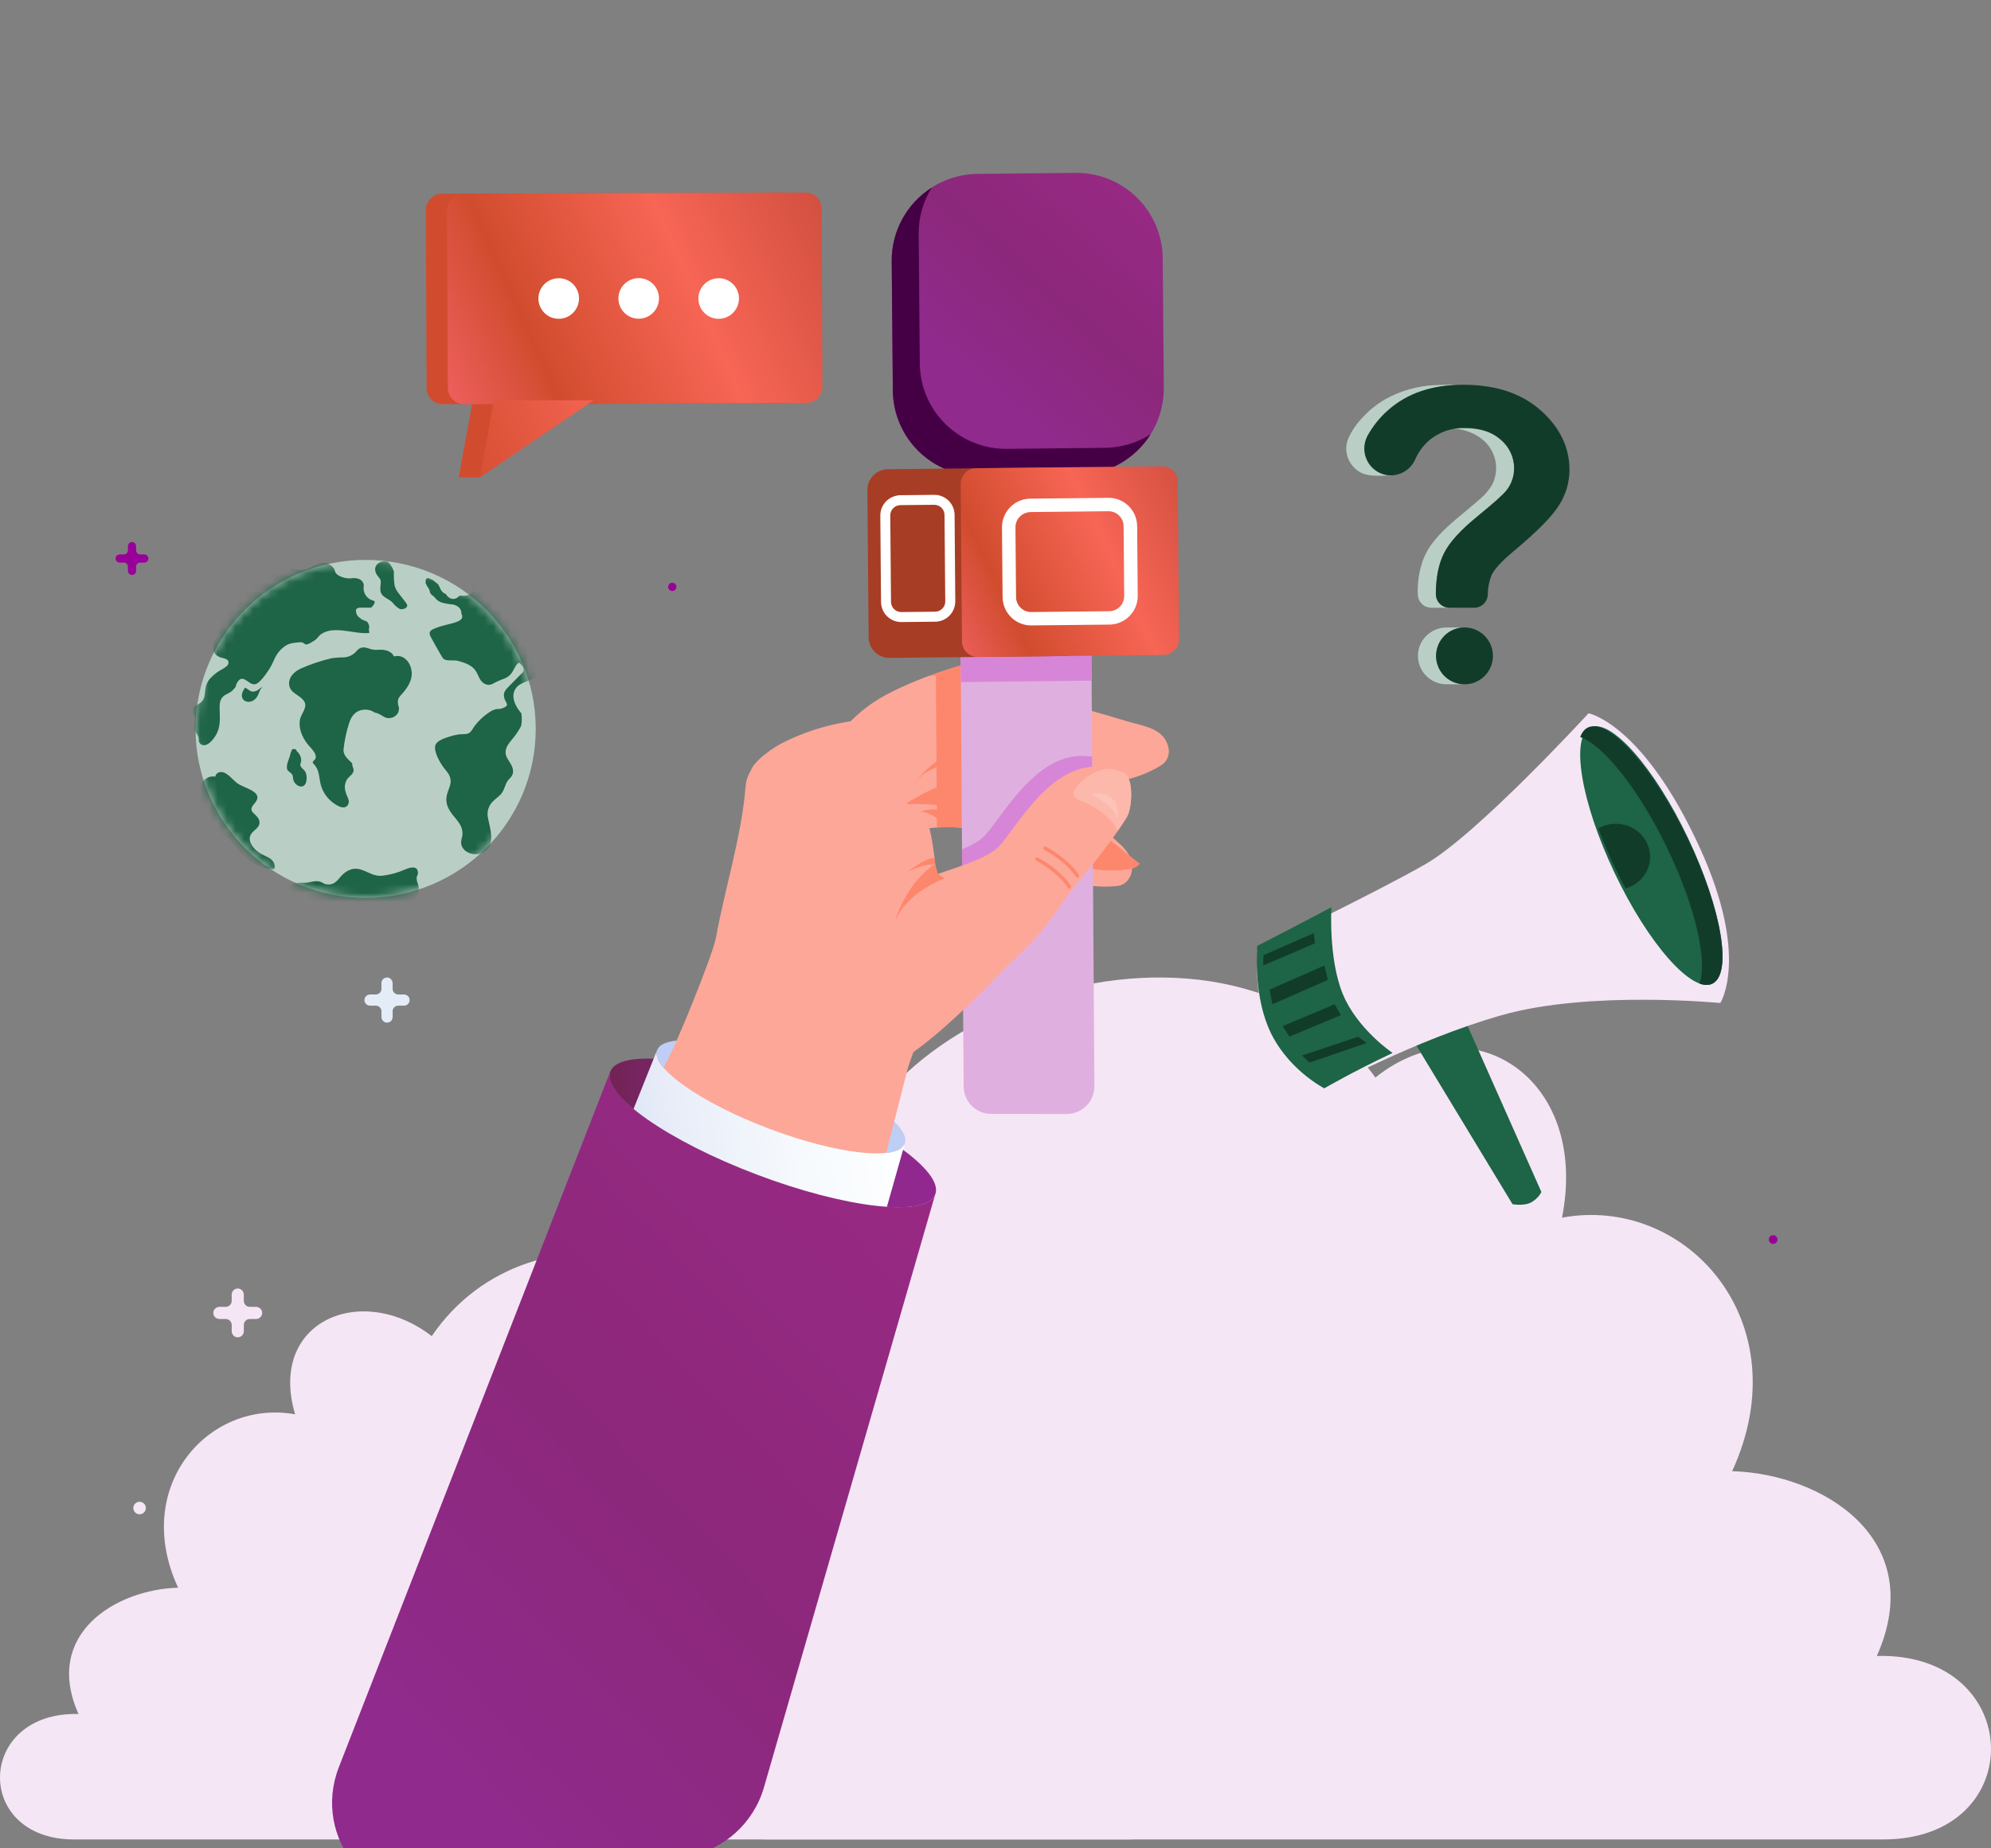
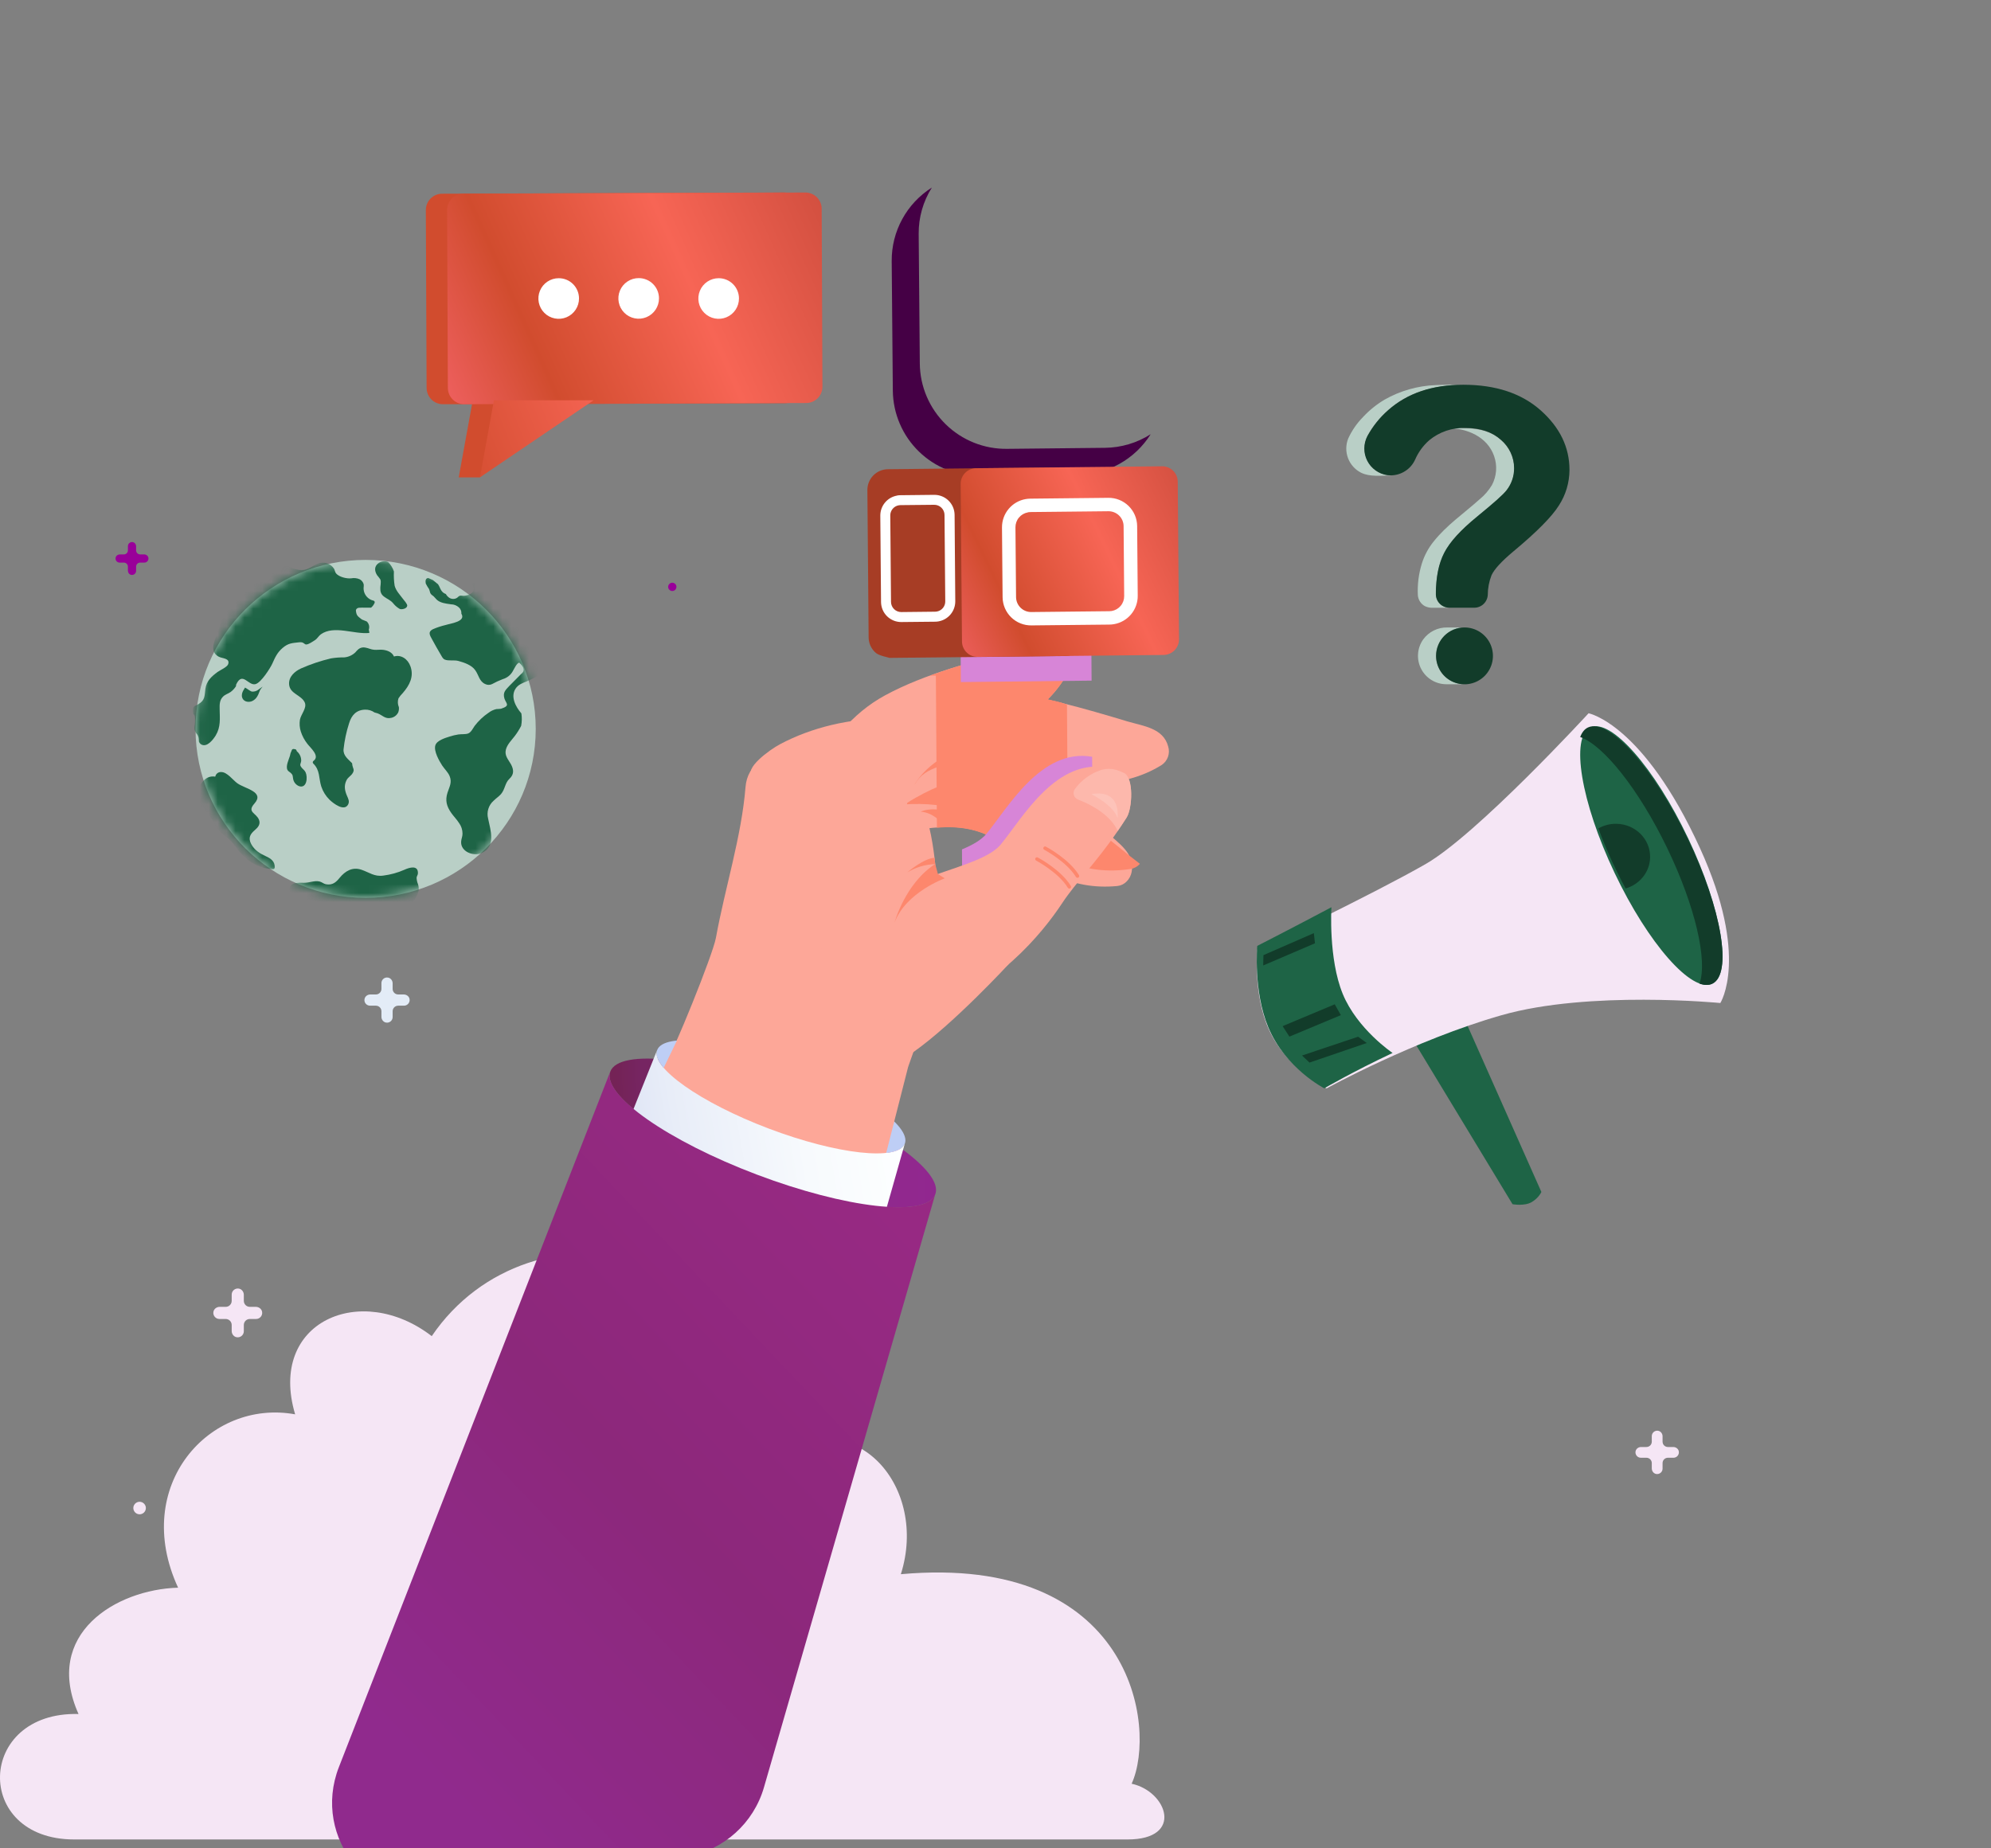
<svg xmlns="http://www.w3.org/2000/svg" width="224" height="208" viewBox="0 0 224 208" fill="none">
  <rect x="0" y="0" width="224" height="208" fill="#808080" stroke="none" />
  <g clip-path="url(#clip0_10419_39530)">
-     <path d="M86.405 207C77.12 207 77.262 199.686 81.692 197.821C64.839 194.09 67.552 174.163 81.261 167.998C71.693 159.826 89.703 144.915 93.703 141.474C90.091 114.264 137.74 97.741 154.741 121.257C165.312 112.794 178.879 121.115 175.735 137.027C189.733 134.445 202.587 148.782 194.877 165.558C205.017 165.843 217.016 173.156 211.158 186.35C227.869 185.918 228.442 207 211.872 207H86.405Z" fill="#F5E6F5" />
    <path d="M126.859 207C133.246 207 131.311 201.591 127.317 200.728C130.198 194.382 127.366 174.807 101.351 177.15C104.436 167.437 96.48 157.847 86.934 163.669C87.652 139.425 59.646 134.041 48.574 150.36C40.617 144.217 30.101 148.713 33.205 159.16C23.573 157.397 14.732 167.196 20.037 178.667C13.063 178.865 4.804 183.86 8.834 192.883C-2.664 192.587 -3.054 207 8.346 207H126.859Z" fill="#F5E6F5" />
    <g clip-path="url(#clip1_10419_39530)">
      <path d="M22 82.024C22 71.522 30.566 63.008 41.135 63.008C51.704 63.008 60.273 71.522 60.273 82.024C60.273 92.526 51.706 101.039 41.138 101.039C30.569 101.039 22 92.526 22 82.024Z" fill="#B9CFC6" />
      <mask id="mask0_10419_39530" style="mask-type:luminance" maskUnits="userSpaceOnUse" x="22" y="63" width="39" height="39">
        <path d="M22 82.016C22 71.514 30.566 63 41.135 63C51.704 63 60.273 71.514 60.273 82.016C60.273 92.518 51.706 101.032 41.138 101.032C30.569 101.032 22 92.518 22 82.016Z" fill="white" />
      </mask>
      <g mask="url(#mask0_10419_39530)">
        <path d="M27.57 77.374C27.847 77.523 28.182 77.806 28.345 77.825C28.481 77.838 28.618 77.823 28.748 77.781C28.878 77.74 28.998 77.673 29.102 77.584C29.265 77.479 29.412 77.374 29.55 77.266C29.479 77.341 29.414 77.423 29.356 77.509C29.168 77.75 29.124 78.105 28.949 78.36C28.809 78.608 28.591 78.802 28.329 78.913C27.875 79.082 27.337 78.933 27.221 78.418C27.192 78.21 27.226 77.999 27.318 77.811C27.382 77.659 27.498 77.52 27.57 77.374Z" fill="#1E6446" />
        <path d="M21.724 79.684C21.834 79.407 22.067 79.407 22.277 79.269C23.108 78.793 22.997 78.308 23.108 77.513C23.233 76.641 23.781 76.128 24.477 75.621C24.776 75.408 25.562 75.067 25.67 74.746C25.903 74.045 24.994 74.117 24.596 73.893C23.837 73.467 23.906 72.785 24.155 72.065C24.651 70.633 25.23 69.199 25.85 67.819C26.03 67.423 26.199 66.897 26.559 66.623C27.174 66.155 27.792 66.642 28.309 65.728C28.827 64.814 28.13 63.277 29.085 62.485C29.899 61.807 31.184 63.006 31.874 63.394C31.912 63.415 31.94 63.45 31.954 63.491C32.577 63.831 33.25 64.15 33.962 64.15C34.674 64.15 35.156 63.648 35.793 63.419C36.107 63.298 36.452 63.287 36.773 63.388C37.094 63.488 37.371 63.694 37.56 63.972C37.662 64.122 37.698 64.396 37.806 64.526C38.158 64.939 39.019 65.141 39.518 65.08C39.837 65.018 40.168 65.056 40.465 65.188C40.658 65.289 40.807 65.456 40.886 65.659C40.972 65.87 40.886 66.097 40.908 66.307C40.93 66.612 41.05 66.901 41.25 67.132C41.449 67.363 41.718 67.524 42.016 67.59C42.041 67.596 42.064 67.607 42.084 67.622C42.105 67.637 42.121 67.656 42.134 67.678C42.147 67.7 42.155 67.725 42.158 67.75C42.161 67.775 42.159 67.801 42.152 67.825C42.066 68.039 41.929 68.229 41.753 68.379C41.299 68.401 40.847 68.359 40.39 68.393C40.219 68.393 40.022 68.542 40.044 68.736C40.108 69.318 40.277 69.354 40.706 69.711L41.26 69.935C41.384 70.051 41.472 70.2 41.513 70.364C41.553 70.528 41.545 70.701 41.49 70.86C41.526 70.98 41.547 71.104 41.551 71.229C39.856 71.406 37.579 70.326 36.098 71.381C35.854 71.556 35.702 71.863 35.455 72.026C33.932 73.043 34.585 72.173 33.633 72.281C32.843 72.37 32.431 72.375 31.802 72.91C31.173 73.444 30.952 73.987 30.63 74.694C30.434 75.128 29.387 76.826 28.736 76.99C27.93 77.192 27.29 75.522 26.584 77.003C26.553 77.068 26.543 77.141 26.556 77.211C26.396 77.469 26.189 77.693 25.944 77.873C25.667 78.072 25.305 78.15 25.061 78.427C24.692 78.815 24.701 79.324 24.712 79.812C24.731 80.883 24.845 81.803 24.266 82.769C23.989 83.215 23.305 84.127 22.654 83.786C22.524 83.71 22.426 83.59 22.377 83.448L22.36 83.146C22.345 82.895 22.235 82.66 22.053 82.487C21.999 82.392 21.95 82.294 21.906 82.194C21.801 81.875 21.928 81.593 21.937 81.279C21.97 80.036 21.757 80.726 21.715 80.083C21.689 79.951 21.692 79.815 21.724 79.684ZM44.398 65.903C44.547 66.487 44.985 66.919 45.337 67.396C45.445 67.54 45.849 67.975 45.816 68.177C45.763 68.512 45.193 68.609 44.985 68.531C44.739 68.394 44.518 68.216 44.331 68.005C44.239 67.883 44.133 67.772 44.016 67.673C43.711 67.415 43.218 67.241 42.969 66.908C42.841 66.728 42.78 66.508 42.794 66.288C42.761 65.95 42.913 65.551 42.794 65.208C42.679 65.041 42.555 64.88 42.423 64.726C42.124 64.252 42.088 63.732 42.589 63.369C42.742 63.26 42.92 63.192 43.106 63.169C43.292 63.146 43.481 63.17 43.656 63.239C43.954 63.537 44.181 63.9 44.318 64.299C44.289 64.835 44.316 65.373 44.398 65.903ZM48.685 70.816C49.15 70.614 49.632 70.454 50.125 70.337C50.712 70.149 52.457 69.952 51.906 69.057C51.919 68.927 51.901 68.795 51.852 68.672C51.804 68.55 51.728 68.441 51.629 68.354C51.384 68.132 51.066 68.008 50.735 68.005L50.63 67.988C50.164 67.927 49.596 67.85 49.22 67.554C49.059 67.429 48.943 67.252 48.791 67.11C48.638 66.969 48.483 66.928 48.397 66.703C48.364 66.562 48.322 66.423 48.27 66.288C48.131 66.091 48.008 65.884 47.901 65.668C47.84 65.352 47.885 65.05 48.195 65.05C48.375 65.136 48.547 65.205 48.71 65.282C48.904 65.427 49.09 65.598 49.217 65.698C49.233 65.709 49.251 65.719 49.27 65.726C49.319 65.793 49.361 65.866 49.397 65.942C49.594 66.363 49.702 66.684 50.161 66.847C50.251 67.012 50.378 67.153 50.532 67.26C50.657 67.344 50.802 67.392 50.953 67.398C51.103 67.405 51.252 67.369 51.383 67.296C51.532 67.221 51.579 67.08 51.768 67.036C51.887 67.008 52.081 67.063 52.211 67.049C52.64 67.013 53.247 66.808 53.319 66.318C53.336 66.184 53.312 66.048 53.249 65.928C53.102 65.487 52.889 65.071 52.615 64.695C52.598 64.673 52.586 64.647 52.581 64.619C52.576 64.591 52.577 64.562 52.585 64.535C52.593 64.508 52.608 64.484 52.628 64.463C52.647 64.443 52.672 64.427 52.698 64.418C52.673 64.248 52.705 64.073 52.789 63.922C52.874 63.772 53.007 63.654 53.166 63.587C53.828 63.28 54.579 63.848 55.086 64.205C56.673 65.313 57.714 66.786 58.62 68.462C59.116 69.36 59.671 70.224 60.281 71.049C60.785 71.744 61.303 72.478 61.5 73.325C61.645 73.947 61.596 74.598 61.361 75.192C61.295 75.356 61.211 75.513 61.112 75.66C60.542 76.054 59.933 76.389 59.295 76.66C58.811 76.856 58.307 77.031 58.008 77.491C57.409 78.396 58.008 79.532 58.658 80.282C58.731 80.748 58.722 81.222 58.633 81.684C58.429 82.083 58.19 82.464 57.919 82.822C57.562 83.29 57.052 83.78 56.911 84.373C56.75 85.052 57.188 85.464 57.484 86.004C57.814 86.611 57.847 87.145 57.324 87.63C56.8 88.115 56.839 88.802 56.368 89.358C56.124 89.635 55.797 89.846 55.537 90.106C55.256 90.352 55.048 90.671 54.939 91.029C54.83 91.386 54.823 91.767 54.919 92.128C55.18 93.444 55.845 95.274 54.172 96.005C53.249 96.399 51.776 95.828 51.884 94.673C51.912 94.346 52.034 94.163 52.036 93.815C52.037 93.386 51.901 92.968 51.649 92.621C51.391 92.219 51.05 91.876 50.773 91.488C50.245 90.74 50.067 90.073 50.347 89.201C50.555 88.55 50.876 88.073 50.593 87.356C50.413 86.902 50.015 86.555 49.749 86.146C49.414 85.628 48.779 84.525 48.979 83.875C49.148 83.321 50.087 83.044 50.58 82.889C50.904 82.782 51.236 82.702 51.574 82.65C51.887 82.603 52.383 82.65 52.668 82.542C53.014 82.407 53.2 81.966 53.399 81.689C53.836 81.116 54.364 80.617 54.961 80.213C55.224 80.009 55.528 79.867 55.853 79.795C56.025 79.792 56.197 79.779 56.368 79.756C57.476 79.399 56.922 79.169 56.75 78.604C56.559 77.937 56.842 77.674 57.304 77.186C57.697 76.784 58.102 76.388 58.495 75.984L58.628 75.851C59.077 75.522 59.007 75.095 58.417 74.569C58.141 74.616 57.864 75.236 57.733 75.455C57.616 75.689 57.451 75.897 57.25 76.064C57.048 76.231 56.814 76.355 56.562 76.427C56.149 76.582 55.748 76.768 55.363 76.981C55.243 77.04 55.112 77.07 54.979 77.07C54.846 77.07 54.715 77.04 54.596 76.981C53.92 76.69 53.859 75.956 53.471 75.427C53.072 74.843 52.241 74.566 51.577 74.38C51.097 74.245 50.469 74.408 50.037 74.223C49.824 74.131 49.729 73.915 49.619 73.727C49.267 73.142 48.937 72.539 48.608 71.943C48.345 71.467 48.126 71.112 48.685 70.816Z" fill="#1E6446" />
        <path d="M32.525 77.003C32.467 76.153 33.162 75.546 33.865 75.222C34.953 74.743 36.082 74.364 37.239 74.09C37.725 74.01 38.217 73.973 38.709 73.979C39.18 73.944 39.624 73.749 39.967 73.425C40.08 73.29 40.203 73.163 40.335 73.046C40.444 72.961 40.571 72.902 40.707 72.873C40.842 72.843 40.982 72.845 41.116 72.877C41.482 72.938 41.715 73.096 42.124 73.126C42.446 73.148 42.77 73.087 43.091 73.126C43.623 73.19 44.113 73.403 44.326 73.879C45.113 73.633 45.885 74.156 46.179 74.987C46.594 76.147 46.063 77.128 45.318 77.987C45.134 78.169 44.971 78.371 44.83 78.588C44.724 78.913 44.741 79.265 44.877 79.579C44.9 79.779 44.874 79.981 44.803 80.169C44.726 80.323 44.616 80.459 44.481 80.565C44.345 80.671 44.187 80.745 44.019 80.781C43.329 80.95 43.022 80.471 42.471 80.271C42.361 80.233 42.249 80.201 42.135 80.177C41.83 79.961 41.463 79.85 41.089 79.859C40.092 79.881 39.549 80.482 39.275 81.39C38.965 82.347 38.757 83.334 38.651 84.334C38.602 85.052 39.189 85.442 39.612 85.888C39.625 86.064 39.662 86.238 39.723 86.403C39.761 86.484 39.783 86.572 39.79 86.661C39.784 86.792 39.74 86.918 39.662 87.024C39.477 87.331 39.164 87.45 38.986 87.799C38.676 88.414 38.787 88.973 39.045 89.569C39.183 89.887 39.346 90.189 39.166 90.53C38.729 91.361 37.505 90.411 37.081 90.004C36.654 89.586 36.333 89.072 36.145 88.505C35.849 87.572 36.023 86.675 35.242 85.921C35.221 85.9 35.206 85.875 35.197 85.847C35.187 85.819 35.184 85.789 35.188 85.76C35.192 85.73 35.202 85.702 35.218 85.678C35.234 85.653 35.256 85.632 35.281 85.617C36.029 85.063 34.904 84.143 34.577 83.7C34.252 83.286 34.002 82.817 33.841 82.315C33.708 81.889 33.674 81.438 33.744 80.997C33.852 80.393 34.541 79.681 34.298 79.078C33.921 78.192 32.6 78.103 32.525 77.003ZM32.337 86.636C32.417 86.796 32.556 86.841 32.68 86.954C32.993 87.231 32.91 87.309 32.985 87.677C33.02 87.855 33.1 88.021 33.217 88.16C33.333 88.299 33.483 88.406 33.652 88.472C34.536 88.749 34.63 87.458 34.386 86.921C34.259 86.644 34.051 86.556 33.885 86.317C33.683 86.04 33.841 85.944 33.885 85.65C33.895 85.44 33.856 85.23 33.771 85.038C33.686 84.846 33.557 84.676 33.395 84.542C33.395 84.542 33.37 84.476 33.356 84.442C33.342 84.403 33.317 84.368 33.283 84.343C33.25 84.318 33.209 84.303 33.168 84.301C33.147 84.3 33.127 84.3 33.107 84.301C33.077 84.287 33.044 84.281 33.011 84.282C32.978 84.283 32.946 84.292 32.917 84.308C32.889 84.324 32.864 84.347 32.845 84.374C32.827 84.401 32.815 84.432 32.81 84.465C32.714 84.656 32.648 84.862 32.614 85.074C32.495 85.473 32.126 86.198 32.337 86.636ZM21.965 90.222C23.147 90.934 23.643 91.868 24.305 93.011C24.815 93.881 25.748 94.227 26.329 95.044C27.437 96.615 28.695 97.689 30.711 97.814C30.763 97.814 30.812 97.793 30.849 97.757C30.886 97.721 30.907 97.672 30.908 97.62C30.933 96.944 30.498 96.626 29.919 96.36C29.24 96.052 28.623 95.676 28.257 94.975C27.892 94.274 28.16 93.848 28.681 93.405C29.035 93.103 29.329 92.746 29.141 92.258C28.833 91.472 27.756 91.411 28.614 90.439C29.814 89.101 27.593 88.777 26.703 88.145C26.241 87.824 25.543 86.855 24.87 86.882C24.718 86.874 24.567 86.922 24.448 87.017C24.329 87.112 24.248 87.247 24.222 87.397C22.857 87.181 22.269 88.669 22.031 89.802C22.03 89.815 22.03 89.829 22.031 89.843C21.986 89.844 21.942 89.861 21.908 89.891C21.874 89.921 21.851 89.961 21.843 90.006C21.835 90.05 21.843 90.096 21.865 90.136C21.887 90.175 21.923 90.206 21.965 90.222ZM32.611 100.193C32.763 101.063 34.55 101.176 35.198 101.345C36.805 101.8 38.434 102.17 40.08 102.453C40.881 102.575 46.974 103.284 46.45 101.622C46.439 101.587 46.418 101.556 46.389 101.533C46.744 101.161 46.99 100.7 47.101 100.198C47.125 99.97 47.102 99.739 47.035 99.52C46.936 99.282 46.88 99.029 46.869 98.772C46.883 98.606 47.01 98.465 47.018 98.293C47.065 97.315 46.06 97.62 45.509 97.872C44.748 98.208 43.941 98.431 43.116 98.534C42.122 98.675 41.543 98.174 40.676 97.878C39.648 97.526 38.834 98.019 38.2 98.797C37.801 99.287 37.402 99.647 36.657 99.506C36.422 99.462 36.206 99.257 35.959 99.199C35.378 99.063 34.816 99.345 34.226 99.34C33.636 99.334 32.447 99.249 32.611 100.193Z" fill="#1E6446" />
      </g>
      <path d="M90.044 23.486C90.041 23.001 89.845 22.537 89.501 22.195C89.156 21.854 88.69 21.663 88.205 21.664L49.744 21.8C49.503 21.8 49.264 21.847 49.042 21.939C48.819 22.032 48.617 22.166 48.447 22.337C48.277 22.507 48.142 22.709 48.05 22.932C47.958 23.154 47.91 23.392 47.91 23.633L47.996 43.666C48 44.152 48.196 44.617 48.543 44.959C48.889 45.301 49.357 45.491 49.843 45.488H53.106L51.608 53.727H54L54.818 51.55L63.813 45.457L88.296 45.371C88.537 45.372 88.775 45.325 88.998 45.233C89.221 45.141 89.423 45.006 89.593 44.835C89.763 44.665 89.899 44.463 89.991 44.24C90.083 44.017 90.13 43.779 90.129 43.538L90.044 23.486Z" fill="#D14C2E" />
      <path d="M90.697 45.352L52.236 45.488C51.75 45.49 51.282 45.3 50.936 44.958C50.59 44.617 50.393 44.152 50.389 43.666L50.303 23.633C50.303 23.147 50.496 22.681 50.84 22.337C51.184 21.993 51.65 21.8 52.136 21.8L90.597 21.664C90.838 21.662 91.077 21.708 91.3 21.799C91.524 21.889 91.727 22.023 91.899 22.192C92.07 22.362 92.207 22.563 92.3 22.785C92.394 23.007 92.443 23.245 92.444 23.486L92.53 43.519C92.531 43.76 92.484 43.998 92.391 44.221C92.299 44.443 92.164 44.646 91.994 44.816C91.824 44.986 91.621 45.121 91.399 45.213C91.176 45.305 90.938 45.353 90.697 45.352Z" fill="url(#paint0_linear_10419_39530)" />
      <path d="M55.57 45.047L54 53.718L66.782 45.047L55.57 45.047Z" fill="url(#paint1_linear_10419_39530)" />
      <path d="M65.142 33.579C65.145 34.032 65.013 34.475 64.763 34.852C64.514 35.23 64.158 35.525 63.74 35.7C63.323 35.875 62.863 35.922 62.419 35.835C61.975 35.748 61.566 35.532 61.245 35.212C60.925 34.893 60.706 34.486 60.617 34.042C60.528 33.598 60.573 33.138 60.746 32.72C60.919 32.301 61.212 31.944 61.588 31.693C61.965 31.441 62.407 31.307 62.86 31.308C63.159 31.307 63.455 31.365 63.732 31.478C64.009 31.592 64.26 31.759 64.472 31.97C64.684 32.181 64.852 32.432 64.967 32.708C65.082 32.984 65.142 33.28 65.142 33.579ZM74.14 33.579C74.141 34.031 74.007 34.474 73.756 34.85C73.505 35.226 73.148 35.52 72.73 35.693C72.312 35.866 71.852 35.911 71.408 35.822C70.965 35.734 70.557 35.516 70.238 35.196C69.918 34.875 69.701 34.467 69.614 34.023C69.526 33.58 69.573 33.12 69.747 32.702C69.921 32.285 70.215 31.928 70.592 31.678C70.969 31.428 71.411 31.295 71.864 31.297C72.163 31.297 72.46 31.355 72.737 31.47C73.013 31.585 73.265 31.753 73.476 31.965C73.688 32.177 73.855 32.429 73.969 32.706C74.083 32.983 74.141 33.279 74.14 33.579ZM83.139 33.579C83.141 34.032 83.01 34.475 82.76 34.852C82.511 35.23 82.155 35.525 81.738 35.7C81.32 35.875 80.861 35.922 80.416 35.836C79.972 35.749 79.564 35.532 79.243 35.213C78.922 34.894 78.703 34.487 78.614 34.044C78.525 33.6 78.569 33.14 78.742 32.722C78.914 32.303 79.207 31.946 79.583 31.694C79.959 31.442 80.401 31.308 80.854 31.308C81.153 31.307 81.449 31.365 81.726 31.478C82.003 31.592 82.255 31.759 82.467 31.97C82.679 32.181 82.848 32.431 82.963 32.708C83.078 32.984 83.138 33.28 83.139 33.579Z" fill="white" />
      <path d="M100.244 86.363C92.379 82.939 84.281 83.554 83.876 88.559C83.434 94.121 81.557 99.953 80.546 105.536C80.197 107.448 75.832 118.239 74.665 120.174C73.341 122.376 74.274 136.796 75.127 137.63C78.791 141.216 87.16 139.046 90.711 142.756C91.225 143.292 94.018 127.034 102.185 120.019C105.167 111.75 106.281 106.891 105.322 98.235C105.073 95.959 104.541 88.24 100.244 86.363Z" fill="#FDA798" />
      <path d="M85.357 89.607C86.243 89.414 83.753 87.513 84.671 87.312C83.676 86.531 86.524 84.392 87.796 83.729C94.896 79.974 104.598 79.761 112.074 83.864C116.569 86.325 120.707 90.188 124.45 93.614C125.839 94.888 127.734 96.049 127.313 98.146C127.235 98.539 127.044 98.901 126.763 99.188C126.484 99.481 126.11 99.665 125.707 99.706C120.282 100.216 116.988 97.726 112.689 94.842C108.051 91.751 103.835 93.535 98.298 94.028C94.788 94.35 91.56 92.005 88.089 92.736C87.143 92.939 86.191 93.138 85.257 93.345C82.938 93.844 83.065 90.101 85.357 89.607Z" fill="#FDA798" />
      <path d="M91.733 91.467C98.604 87.294 106.322 83.587 114.029 87.23C118.666 89.424 123.025 93.026 126.977 96.221C127.381 96.549 127.825 96.864 128.242 97.204C127.982 97.514 127.619 97.72 127.219 97.784C121.835 98.618 118.397 96.334 113.928 93.716C109.113 90.91 105.104 89.93 99.625 90.753C96.141 91.283 93.23 94.01 89.812 94.942C89.542 94.162 90.877 91.989 91.733 91.467Z" fill="#FD876D" />
      <path d="M130.69 86.092C129.574 86.782 128.362 87.302 127.093 87.638C123.811 88.498 120.621 87.936 116.833 87.395C111.56 86.663 107.62 87.186 103.145 89.703C102.917 89.83 102.684 89.961 102.454 90.106C98.606 92.413 95.009 95.221 91.469 97.981C90.481 98.757 89.456 98.243 89.002 97.375C88.765 96.94 88.696 96.433 88.807 95.95C88.916 95.539 89.159 95.176 89.497 94.92L89.524 94.898C89.599 94.843 89.677 94.773 89.755 94.708L91.683 93.198C91.51 93.161 91.345 93.095 91.195 93.003C90.996 92.884 90.822 92.726 90.684 92.539C90.546 92.352 90.447 92.139 90.393 91.913C90.316 91.62 90.306 91.314 90.364 91.017C90.422 90.721 90.545 90.44 90.726 90.198C90.953 89.893 91.181 89.589 91.409 89.287C96.171 83.154 103.299 77.394 111.43 77.808C114.15 77.99 116.848 78.427 119.487 79.114C122.01 79.738 124.508 80.478 126.861 81.188C128.669 81.713 130.884 81.946 131.427 84.005C131.545 84.386 131.537 84.795 131.405 85.171C131.272 85.547 131.021 85.87 130.69 86.092Z" fill="#FDA798" />
      <path d="M119.503 79.092C116.997 82.119 113.648 83.317 109.704 84.935C106.504 86.245 104.132 86.129 102.937 88.232C102.709 88.36 100.182 89.784 99.951 89.926C96.105 92.233 95.008 95.211 91.478 97.968C90.49 98.744 89.466 98.23 89.012 97.362C89.148 96.54 89.327 95.707 89.533 94.877C89.775 93.876 90.065 92.874 90.412 91.89C90.709 90.994 91.053 90.118 91.436 89.263C96.198 83.13 103.327 77.37 111.457 77.783C114.174 77.967 116.868 78.405 119.503 79.092Z" fill="#FD876D" />
      <path d="M114.51 73.091C116.34 72.608 118.347 71.644 119.9 73.113C120.198 73.378 120.405 73.731 120.488 74.121C120.572 74.511 120.528 74.918 120.364 75.281C117.876 80.105 113.984 81.539 109.234 83.612C104.099 85.848 101.687 88.101 101.748 93.499C101.799 97.916 94.748 101.646 93.194 105.83C92.382 108.034 89.084 106.442 89.89 104.253C90.204 103.404 90.532 102.519 90.85 101.645C89.65 102.062 88.348 101.012 88.455 99.593C89.088 91.606 92.067 82.335 99.573 78.252C104.083 75.805 109.59 74.409 114.51 73.091Z" fill="#FDA798" />
      <path d="M106.272 93.004C106.272 93.004 105.251 91.457 103.591 91.34C103.591 91.34 104.674 90.752 106.633 91.332C106.641 91.331 106.293 92.865 106.272 93.004Z" fill="#FD876D" />
      <path d="M88.749 122.796C98.845 126.62 106.22 131.821 105.221 134.416C104.222 137.011 95.229 136.013 85.141 132.187C75.054 128.362 67.66 123.164 68.67 120.57C69.681 117.976 78.651 118.973 88.749 122.796Z" fill="url(#paint2_linear_10419_39530)" />
      <path d="M89.245 119.856C96.938 122.768 102.551 126.733 101.797 128.708C101.043 130.683 94.182 129.925 86.488 127.013C78.795 124.101 73.182 120.136 73.939 118.16C74.696 116.185 81.552 116.935 89.245 119.856Z" fill="#BECEF5" />
      <path d="M78.035 113.253L102.184 120.012C102.184 120.012 87.839 176.258 78.378 214.054C74.013 231.29 72.443 246.923 70.06 250.825C62.429 263.364 18.007 259.068 27.327 229.832C39.633 191.23 78.035 113.253 78.035 113.253Z" fill="#FDA798" />
      <path d="M86.487 127.002C78.796 124.086 73.181 120.124 73.938 118.149L55.963 163.024L89.659 171.479L101.798 128.696C101.033 130.673 94.18 129.913 86.487 127.002Z" fill="url(#paint3_linear_10419_39530)" />
      <path d="M105.218 97.244C104.107 97.275 103.024 97.596 102.075 98.175C102.075 98.175 103.89 96.6 105.137 96.53L105.218 97.244ZM117.867 78.726C118.706 77.897 119.429 76.957 120.014 75.932L120.004 75.872L120.039 75.865C120.147 75.678 120.254 75.487 120.354 75.29C120.518 74.926 120.562 74.519 120.479 74.129C120.395 73.739 120.189 73.386 119.89 73.121C118.337 71.652 116.332 72.624 114.5 73.099C111.305 73.944 107.868 74.846 104.613 76.036L105.292 76.028L105.312 78.837L105.408 93.141C107.888 92.959 110.225 93.23 112.676 94.868C115.311 96.633 117.567 98.246 120.175 99.116L120.153 96.088L120.112 89.731C119.231 88.967 118.331 88.215 117.417 87.496C118.34 87.614 119.231 87.755 120.1 87.866L120.097 87.259L120.039 79.263L119.509 79.123C118.962 78.972 118.413 78.844 117.867 78.726ZM105.514 106.99C105.718 104.549 105.7 102.096 105.461 99.659L105.514 106.99Z" fill="#FD876D" />
-       <path d="M121.267 53.443L110.283 53.559C109.007 53.577 107.74 53.343 106.554 52.871C105.369 52.399 104.288 51.697 103.374 50.806C102.461 49.915 101.732 48.852 101.23 47.678C100.728 46.505 100.463 45.244 100.449 43.968L100.323 29.366C100.31 26.786 101.321 24.306 103.134 22.469C104.946 20.633 107.413 19.59 109.993 19.569L120.978 19.454C122.254 19.436 123.521 19.669 124.706 20.142C125.892 20.614 126.973 21.316 127.886 22.207C128.8 23.098 129.529 24.161 130.03 25.334C130.532 26.508 130.798 27.768 130.811 29.045L130.935 43.647C130.949 46.227 129.939 48.708 128.127 50.544C126.314 52.381 123.847 53.423 121.267 53.443Z" fill="url(#paint4_linear_10419_39530)" />
      <path d="M124.301 50.395L113.317 50.51C112.041 50.529 110.774 50.295 109.588 49.823C108.403 49.35 107.322 48.648 106.409 47.757C105.495 46.866 104.766 45.803 104.264 44.63C103.762 43.457 103.497 42.196 103.484 40.92L103.357 26.318C103.342 24.474 103.857 22.666 104.84 21.107C103.446 21.987 102.299 23.208 101.509 24.655C100.718 26.102 100.31 27.727 100.322 29.376L100.449 43.978C100.464 45.253 100.73 46.513 101.233 47.685C101.735 48.857 102.464 49.918 103.378 50.808C104.291 51.698 105.372 52.399 106.557 52.87C107.741 53.342 109.008 53.575 110.283 53.557L121.267 53.441C122.907 53.427 124.517 53 125.948 52.2C127.38 51.4 128.587 50.252 129.459 48.864C127.918 49.848 126.13 50.378 124.301 50.395Z" fill="#450045" />
-       <path d="M122.741 66.107L122.812 76.602L122.873 85.174L122.933 94.008L123.129 122.226C123.132 122.638 123.053 123.046 122.896 123.426C122.74 123.807 122.51 124.153 122.22 124.445C121.929 124.736 121.584 124.968 121.204 125.125C120.823 125.282 120.416 125.363 120.004 125.362L111.529 125.355C110.711 125.359 109.924 125.038 109.341 124.463C108.758 123.888 108.426 123.106 108.418 122.287L108.337 110.943L108.232 95.597L108.105 76.755L108.04 67.362C108.038 66.949 108.117 66.541 108.274 66.159C108.43 65.778 108.661 65.431 108.952 65.139C109.244 64.847 109.59 64.616 109.971 64.459C110.353 64.302 110.761 64.222 111.174 64.225L120.835 64.247C121.083 64.243 121.329 64.288 121.558 64.38C121.788 64.472 121.998 64.608 122.175 64.781C122.352 64.954 122.493 65.16 122.59 65.387C122.688 65.615 122.739 65.86 122.741 66.107Z" fill="#DFB0DF" />
      <path d="M122.74 66.098L122.811 76.593L110.528 76.729L108.103 76.755L108.038 67.362C108.035 66.949 108.114 66.54 108.271 66.159C108.428 65.778 108.658 65.431 108.95 65.139C109.241 64.847 109.587 64.616 109.969 64.459C110.35 64.302 110.759 64.222 111.171 64.224L120.833 64.247C121.079 64.243 121.325 64.288 121.554 64.379C121.784 64.47 121.993 64.605 122.17 64.777C122.347 64.949 122.489 65.154 122.587 65.381C122.684 65.608 122.736 65.852 122.74 66.098Z" fill="#D785D7" />
-       <path d="M119.837 73.828L100.08 74.034C99.775 74.038 99.472 73.982 99.188 73.869C98.905 73.756 98.646 73.588 98.428 73.374C98.209 73.161 98.034 72.907 97.914 72.626C97.794 72.346 97.73 72.044 97.727 71.739L97.586 55.145C97.583 54.528 97.825 53.934 98.259 53.495C98.693 53.056 99.284 52.806 99.901 52.802L119.657 52.593C119.963 52.589 120.266 52.645 120.549 52.759C120.833 52.872 121.092 53.04 121.31 53.253C121.529 53.466 121.703 53.721 121.824 54.001C121.944 54.282 122.008 54.584 122.011 54.889L122.162 71.48C122.164 71.787 122.105 72.091 121.989 72.376C121.873 72.66 121.702 72.918 121.487 73.136C121.271 73.355 121.014 73.528 120.731 73.647C120.448 73.765 120.144 73.827 119.837 73.828Z" fill="#A73D25" />
+       <path d="M119.837 73.828L100.08 74.034C98.905 73.756 98.646 73.588 98.428 73.374C98.209 73.161 98.034 72.907 97.914 72.626C97.794 72.346 97.73 72.044 97.727 71.739L97.586 55.145C97.583 54.528 97.825 53.934 98.259 53.495C98.693 53.056 99.284 52.806 99.901 52.802L119.657 52.593C119.963 52.589 120.266 52.645 120.549 52.759C120.833 52.872 121.092 53.04 121.31 53.253C121.529 53.466 121.703 53.721 121.824 54.001C121.944 54.282 122.008 54.584 122.011 54.889L122.162 71.48C122.164 71.787 122.105 72.091 121.989 72.376C121.873 72.66 121.702 72.918 121.487 73.136C121.271 73.355 121.014 73.528 120.731 73.647C120.448 73.765 120.144 73.827 119.837 73.828Z" fill="#A73D25" />
      <path d="M130.911 73.704L110.003 73.922C109.773 73.926 109.544 73.883 109.331 73.798C109.117 73.713 108.922 73.587 108.757 73.426C108.593 73.265 108.461 73.074 108.371 72.862C108.28 72.651 108.232 72.423 108.23 72.193L108.079 54.457C108.077 53.992 108.259 53.544 108.586 53.213C108.913 52.882 109.358 52.694 109.824 52.69L130.731 52.472C130.961 52.469 131.19 52.511 131.404 52.596C131.617 52.681 131.812 52.808 131.977 52.968C132.142 53.129 132.273 53.321 132.364 53.532C132.454 53.744 132.502 53.971 132.504 54.201L132.649 71.938C132.651 72.402 132.47 72.849 132.144 73.18C131.818 73.51 131.375 73.699 130.911 73.704Z" fill="url(#paint5_linear_10419_39530)" />
      <path d="M115.653 57.647C115.744 57.631 115.837 57.623 115.93 57.623L124.694 57.531C125.145 57.526 125.581 57.7 125.904 58.015C126.063 58.17 126.191 58.356 126.278 58.56C126.365 58.765 126.411 58.985 126.412 59.208L126.478 67.071C126.483 67.474 126.344 67.865 126.086 68.174C125.828 68.484 125.468 68.691 125.071 68.759C124.98 68.774 124.887 68.782 124.794 68.782L116.03 68.874C115.582 68.88 115.15 68.708 114.828 68.396C114.506 68.084 114.321 67.657 114.313 67.209L114.245 59.346C114.241 58.944 114.38 58.553 114.638 58.243C114.896 57.934 115.255 57.727 115.652 57.658L115.653 57.647ZM115.391 56.163C114.643 56.294 113.965 56.687 113.478 57.27C112.991 57.853 112.726 58.589 112.73 59.349L112.798 67.212C112.803 67.633 112.89 68.049 113.056 68.437C113.222 68.824 113.462 69.175 113.764 69.47C114.066 69.764 114.423 69.996 114.814 70.152C115.206 70.308 115.624 70.385 116.045 70.379L124.809 70.287C124.987 70.286 125.165 70.269 125.341 70.238C126.089 70.107 126.767 69.715 127.254 69.132C127.741 68.549 128.006 67.812 128.002 67.052L127.936 59.189C127.931 58.768 127.843 58.352 127.677 57.965C127.511 57.578 127.27 57.227 126.969 56.933C126.667 56.639 126.311 56.407 125.92 56.25C125.528 56.094 125.11 56.016 124.689 56.022L115.925 56.114C115.746 56.115 115.567 56.132 115.391 56.163ZM101.115 56.862C101.179 56.85 101.244 56.845 101.309 56.844L105.099 56.806C105.25 56.804 105.4 56.832 105.541 56.888C105.681 56.945 105.809 57.028 105.917 57.134C106.026 57.239 106.112 57.365 106.171 57.505C106.231 57.644 106.263 57.793 106.264 57.944L106.347 67.675C106.35 67.948 106.256 68.213 106.081 68.423C105.906 68.632 105.662 68.773 105.393 68.819C105.329 68.83 105.264 68.836 105.199 68.836L101.41 68.877C101.258 68.879 101.108 68.851 100.968 68.795C100.827 68.739 100.699 68.655 100.591 68.549C100.483 68.444 100.396 68.318 100.337 68.179C100.277 68.04 100.246 67.89 100.244 67.739L100.162 58.009C100.159 57.736 100.254 57.471 100.428 57.261C100.603 57.051 100.846 56.909 101.115 56.862ZM100.923 55.771C100.393 55.864 99.913 56.141 99.569 56.554C99.224 56.967 99.037 57.489 99.04 58.026L99.122 67.757C99.126 68.055 99.188 68.35 99.305 68.624C99.422 68.899 99.593 69.147 99.806 69.356C100.02 69.564 100.273 69.728 100.55 69.839C100.827 69.95 101.124 70.004 101.422 70L105.212 69.962C105.338 69.961 105.464 69.949 105.588 69.926C106.118 69.833 106.598 69.555 106.943 69.142C107.288 68.729 107.476 68.208 107.474 67.67L107.398 57.93C107.394 57.632 107.332 57.337 107.214 57.063C107.097 56.788 106.927 56.54 106.713 56.332C106.499 56.123 106.247 55.959 105.97 55.849C105.693 55.738 105.397 55.683 105.098 55.687L101.306 55.728C101.18 55.728 101.054 55.739 100.929 55.761L100.923 55.771Z" fill="white" />
      <path d="M122.872 85.161L122.932 93.995C120.943 96.655 119.198 98.447 117.908 100.399C116.218 102.954 114.193 105.27 111.887 107.285C111.887 107.285 110.395 108.904 108.333 110.93L108.228 95.585C109.413 95.094 110.406 94.525 110.974 93.84C113.37 90.954 117.12 84.165 122.872 85.161Z" fill="#D785D7" />
      <path d="M126.754 91.999C126.414 92.535 126.079 93.042 125.749 93.52C123.259 97.163 121.062 99.269 119.52 101.608C117.257 105.036 112.143 111.346 103.755 114.125C102.477 114.55 103.37 112.787 103.142 111.753C102.51 111.532 100.176 102.751 100.272 102.031C100.774 98.503 110.225 97.873 112.578 95.048C115.031 92.084 118.902 85.043 124.893 86.455C125.425 86.582 125.943 86.762 126.439 86.992C127.574 87.512 127.4 90.985 126.754 91.999Z" fill="#FDA798" />
      <path d="M106.291 98.843C106.291 98.843 101.911 100.417 100.644 103.816C100.644 103.816 101.818 99.424 105.216 97.23L105.522 98.36L106.291 98.843ZM121.197 98.781C121.166 98.778 121.138 98.767 121.112 98.751C121.087 98.734 121.066 98.712 121.05 98.686C120.018 96.978 117.51 95.641 117.484 95.625C117.461 95.613 117.441 95.597 117.424 95.577C117.407 95.557 117.395 95.534 117.387 95.51C117.379 95.485 117.377 95.459 117.379 95.433C117.381 95.407 117.389 95.382 117.401 95.359C117.426 95.313 117.468 95.279 117.517 95.264C117.567 95.248 117.621 95.252 117.667 95.275C117.776 95.332 120.3 96.681 121.391 98.483C121.405 98.505 121.414 98.53 121.417 98.556C121.421 98.582 121.42 98.609 121.413 98.634C121.407 98.659 121.395 98.683 121.38 98.704C121.364 98.725 121.344 98.743 121.322 98.756C121.284 98.779 121.24 98.787 121.197 98.781ZM120.281 99.997C120.251 99.993 120.223 99.982 120.198 99.965C120.174 99.949 120.153 99.927 120.137 99.902C119.104 98.191 116.593 96.854 116.568 96.842C116.523 96.817 116.489 96.775 116.474 96.725C116.458 96.675 116.463 96.621 116.488 96.575C116.513 96.529 116.555 96.495 116.605 96.48C116.654 96.465 116.708 96.47 116.755 96.494C116.86 96.551 119.387 97.897 120.476 99.701C120.49 99.724 120.499 99.748 120.503 99.774C120.507 99.8 120.506 99.826 120.5 99.851C120.493 99.876 120.482 99.9 120.466 99.921C120.451 99.942 120.431 99.959 120.408 99.972C120.369 99.993 120.325 100.002 120.281 99.997Z" fill="#FD876D" />
      <path d="M126.754 91.989C126.413 92.525 126.078 93.032 125.748 93.51C124.886 91.604 122.575 90.476 121.283 89.973C121.171 89.931 121.07 89.863 120.989 89.775C120.907 89.687 120.847 89.582 120.814 89.467C120.78 89.352 120.774 89.231 120.795 89.113C120.816 88.995 120.864 88.884 120.936 88.788C121.656 87.799 122.667 87.059 123.827 86.669C124.472 86.461 125.168 86.476 125.803 86.712C126.017 86.79 126.232 86.878 126.452 86.98C127.574 87.502 127.399 90.975 126.754 91.989Z" fill="#FDB8AC" />
      <path d="M122.787 89.367C122.787 89.367 125.335 90.647 125.732 92.082C125.724 92.083 126.229 88.763 122.787 89.367Z" fill="#FDC3B9" />
      <path d="M113.503 108.477C113.503 108.477 107.314 115.194 102.758 118.397C98.202 121.599 99.755 109.854 99.755 109.854L105.694 107.046L113.503 108.477Z" fill="#FDA798" />
      <path d="M168.879 49.505C167.201 48.001 164.935 48.173 162.836 48.173C165.021 48.173 167.331 49.131 168.098 51.327C168.284 51.858 168.358 52.422 168.316 52.983C168.273 53.544 168.115 54.09 167.852 54.587C167.487 55.196 167.018 55.737 166.467 56.185C164.725 57.753 162.747 59.099 161.285 60.949C160.689 61.688 160.239 62.534 159.959 63.441C159.61 64.578 159.46 65.766 159.515 66.953C159.53 67.215 159.612 67.468 159.752 67.689C159.893 67.91 160.088 68.092 160.319 68.216C160.61 68.355 160.933 68.415 161.255 68.393H163.066C162.719 68.389 162.384 68.268 162.115 68.049C161.846 67.831 161.659 67.527 161.584 67.189C161.526 66.753 161.526 66.311 161.584 65.876C161.611 65.438 161.66 65.001 161.734 64.569C161.97 63.149 162.582 61.819 163.506 60.716C164.675 59.312 166.137 58.207 167.525 57.03C168.4 56.29 169.414 55.537 169.943 54.496C170.81 52.784 170.286 50.762 168.879 49.505ZM153.843 49.073C154.87 47.2 156.43 45.673 158.324 44.686C160.263 43.678 162.459 43.301 164.62 43.301C163.584 43.301 162.543 43.279 161.509 43.337C159.493 43.416 157.526 43.978 155.771 44.974C154.871 45.509 154.053 46.17 153.342 46.938C152.651 47.64 152.089 48.458 151.68 49.355C151.4 50.06 151.393 50.844 151.66 51.554C151.928 52.264 152.45 52.849 153.126 53.194C154.129 53.692 155.428 53.51 156.516 53.51C155.997 53.503 155.489 53.364 155.039 53.106C154.589 52.848 154.212 52.48 153.944 52.035C153.677 51.591 153.527 51.086 153.509 50.567C153.492 50.049 153.607 49.534 153.843 49.073Z" fill="#B9CFC6" />
      <path d="M173.336 46.177C175.496 48.097 176.576 50.332 176.576 52.88C176.573 54.3 176.16 55.69 175.385 56.882C174.595 58.145 172.899 59.859 170.297 62.025C168.949 63.149 168.119 64.052 167.805 64.733C167.53 65.44 167.388 66.191 167.384 66.949C167.362 67.338 167.193 67.704 166.91 67.972C166.627 68.24 166.253 68.389 165.863 68.389H163.058C162.655 68.388 162.27 68.227 161.986 67.942C161.702 67.657 161.543 67.271 161.543 66.869C161.543 64.985 161.853 63.436 162.473 62.221C163.094 61.006 164.333 59.642 166.19 58.128C168.051 56.61 169.159 55.617 169.514 55.148C170.056 54.443 170.348 53.578 170.344 52.688C170.346 52.079 170.214 51.477 169.957 50.925C169.7 50.373 169.324 49.883 168.857 49.492C167.866 48.604 166.532 48.16 164.855 48.16C163.378 48.111 161.934 48.603 160.795 49.545C160.116 50.141 159.577 50.88 159.216 51.708C158.978 52.237 158.593 52.687 158.106 53.004C157.62 53.321 157.052 53.491 156.472 53.494C156.347 53.494 156.222 53.486 156.098 53.472C155.617 53.405 155.16 53.223 154.764 52.942C154.369 52.661 154.047 52.289 153.826 51.857C153.604 51.425 153.491 50.946 153.494 50.461C153.497 49.975 153.617 49.498 153.843 49.069C154.447 47.961 155.243 46.97 156.195 46.141C158.335 44.247 161.143 43.299 164.62 43.297C168.266 43.297 171.172 44.257 173.336 46.177Z" fill="#123C2A" />
      <path d="M161.567 73.806C161.574 72.963 161.912 72.156 162.507 71.558C163.103 70.961 163.908 70.62 164.752 70.61H162.835C162.303 70.599 161.777 70.717 161.301 70.955C160.825 71.193 160.414 71.543 160.105 71.976C159.77 72.455 159.574 73.017 159.537 73.6C159.5 74.183 159.623 74.766 159.894 75.284C160.164 75.802 160.572 76.236 161.072 76.538C161.572 76.841 162.146 77 162.73 77C163.403 77 164.076 77 164.752 77C163.906 76.997 163.096 76.66 162.499 76.061C161.902 75.463 161.567 74.652 161.567 73.806Z" fill="#B9CFC6" />
      <path d="M164.752 70.609C165.385 70.607 166.005 70.792 166.533 71.142C167.061 71.492 167.473 71.991 167.717 72.575C167.962 73.159 168.027 73.803 167.905 74.425C167.783 75.046 167.479 75.618 167.032 76.066C166.584 76.515 166.014 76.821 165.393 76.945C164.772 77.069 164.128 77.006 163.543 76.764C162.958 76.522 162.457 76.112 162.106 75.585C161.754 75.058 161.566 74.439 161.567 73.805C161.566 73.386 161.648 72.972 161.808 72.584C161.967 72.197 162.202 71.845 162.497 71.548C162.793 71.251 163.145 71.015 163.531 70.854C163.918 70.693 164.333 70.61 164.752 70.609Z" fill="#123C2A" />
    </g>
    <path d="M105.217 134.406L85.949 201.14C84.784 205.173 81.425 208.192 77.291 208.921L50.287 213.685C41.838 215.175 35.01 206.848 38.129 198.854L68.669 120.56L68.641 120.638C67.817 123.255 75.144 128.394 85.14 132.177C95.136 135.96 104.089 136.99 105.202 134.465L105.217 134.406Z" fill="url(#paint6_linear_10419_39530)" />
    <path d="M158.858 116.841L170.17 135.514C170.17 135.514 171.508 135.756 172.318 135.281C173.129 134.806 173.415 134.136 173.415 134.136L164.679 114.469C164.679 114.469 161.446 114.466 158.858 116.841Z" fill="#1E6446" />
    <path d="M141.453 106.871C141.453 106.871 140.966 111.796 142.731 115.787C144.734 120.315 149.251 122.479 149.251 122.479C149.251 122.479 159.11 117.043 168.958 114.238C178.806 111.434 193.548 112.873 193.548 112.873C193.548 112.873 196.859 107.719 191.268 95.465C184.865 81.432 178.725 80.266 178.725 80.266C178.725 80.266 166.192 93.915 160.37 97.248C154.549 100.581 141.453 106.871 141.453 106.871Z" fill="#F5E6F5" />
    <path d="M189.927 94.338C193.711 102.304 194.926 109.633 192.64 110.707C190.354 111.781 185.434 106.194 181.649 98.228C177.865 90.261 176.65 82.933 178.937 81.859C181.222 80.785 186.143 86.372 189.927 94.338Z" fill="#1E6446" />
    <path d="M189.857 94.339C186.004 86.372 180.995 80.785 178.668 81.859C178.269 82.043 177.977 82.416 177.782 82.941C180.379 83.842 184.362 88.804 187.553 95.402C190.744 102.001 192.138 108.158 191.201 110.69C191.739 110.877 192.219 110.893 192.619 110.709C194.946 109.635 193.709 102.306 189.857 94.339Z" fill="#123C2A" />
    <path d="M181.87 92.704C181.124 92.689 180.424 92.884 179.826 93.226C180.404 94.795 181.108 96.443 181.931 98.12C182.243 98.757 182.563 99.377 182.889 99.981C184.455 99.534 185.612 98.153 185.648 96.495C185.691 94.443 184 92.746 181.87 92.704Z" fill="#123C2A" />
    <path d="M156.675 118.493C156.675 118.493 152.694 115.817 151.066 111.845C149.439 107.873 149.794 102.094 149.794 102.094H149.793C145.356 104.451 141.451 106.443 141.451 106.443C141.451 106.443 140.98 111.5 142.688 115.599C144.625 120.25 148.994 122.473 148.994 122.473C148.994 122.473 152.166 120.617 156.674 118.494L156.675 118.493Z" fill="#1E6446" />
    <path d="M142.144 107.486L147.817 105.008L147.942 106.151L142.119 108.647L142.144 107.486Z" fill="#123C2A" />
    <path d="M152.797 116.664L146.486 118.78L147.326 119.575L153.764 117.374L152.797 116.664Z" fill="#123C2A" />
-     <path d="M142.847 111.362L149.011 108.648L149.397 110.27L143.144 113.015L142.847 111.362Z" fill="#123C2A" />
    <path d="M145.066 116.655L150.853 114.237L150.169 113.016L144.302 115.474L145.066 116.655Z" fill="#123C2A" />
    <path d="M16.223 62.39H15.768C15.518 62.39 15.313 62.185 15.313 61.935V61.481C15.313 61.259 15.165 61.054 14.943 61.009C14.653 60.952 14.391 61.174 14.391 61.458V61.935C14.391 62.185 14.187 62.39 13.936 62.39H13.481C13.259 62.39 13.055 62.538 13.009 62.759C12.952 63.055 13.174 63.311 13.458 63.311H13.936C14.187 63.311 14.391 63.515 14.391 63.765V64.22C14.391 64.442 14.539 64.646 14.761 64.692C15.051 64.749 15.313 64.527 15.313 64.243V63.765C15.313 63.515 15.518 63.311 15.768 63.311H16.246C16.53 63.311 16.752 63.049 16.695 62.759C16.65 62.543 16.445 62.39 16.223 62.39Z" fill="#990099" />
    <path d="M45.427 111.911H44.801C44.454 111.911 44.175 111.632 44.175 111.286V110.661C44.175 110.354 43.971 110.075 43.669 110.013C43.265 109.933 42.913 110.24 42.913 110.632V111.286C42.913 111.632 42.634 111.911 42.287 111.911H41.661C41.354 111.911 41.075 112.115 41.013 112.417C40.933 112.82 41.24 113.173 41.633 113.173H42.287C42.634 113.173 42.913 113.451 42.913 113.798V114.423C42.913 114.73 43.117 115.008 43.419 115.071C43.823 115.15 44.175 114.843 44.175 114.451V113.798C44.175 113.451 44.454 113.173 44.801 113.173H45.456C45.842 113.173 46.155 112.814 46.075 112.417C46.019 112.115 45.734 111.911 45.427 111.911Z" fill="#E3ECF7" />
    <path d="M28.786 147.065H28.109C27.734 147.065 27.432 146.764 27.432 146.389V145.712C27.432 145.383 27.21 145.076 26.886 145.013C26.454 144.928 26.067 145.263 26.067 145.684V146.389C26.067 146.764 25.765 147.065 25.39 147.065H24.713C24.383 147.065 24.076 147.287 24.013 147.611C23.928 148.042 24.264 148.429 24.685 148.429H25.39C25.765 148.429 26.067 148.73 26.067 149.105V149.782C26.067 150.111 26.289 150.418 26.613 150.481C27.045 150.566 27.432 150.231 27.432 149.81V149.105C27.432 148.73 27.734 148.429 28.109 148.429H28.814C29.235 148.429 29.571 148.042 29.486 147.611C29.423 147.287 29.116 147.065 28.786 147.065Z" fill="#F5E6F5" />
    <path d="M188.255 162.836H187.652C187.316 162.836 187.049 162.569 187.049 162.233V161.631C187.049 161.335 186.85 161.068 186.566 161.011C186.179 160.938 185.837 161.233 185.837 161.608V162.233C185.837 162.569 185.57 162.836 185.234 162.836H184.631C184.336 162.836 184.068 163.035 184.011 163.319C183.937 163.705 184.233 164.046 184.609 164.046H185.234C185.57 164.046 185.837 164.313 185.837 164.649V165.251C185.837 165.547 186.037 165.814 186.321 165.871C186.708 165.944 187.049 165.649 187.049 165.274V164.649C187.049 164.313 187.316 164.046 187.652 164.046H188.278C188.653 164.046 188.949 163.705 188.875 163.319C188.818 163.029 188.545 162.836 188.255 162.836Z" fill="#F5E6F5" />
    <path d="M76.097 65.961C76.141 66.213 75.971 66.456 75.719 66.501C75.466 66.545 75.223 66.375 75.178 66.123C75.134 65.871 75.305 65.627 75.556 65.583C75.809 65.539 76.052 65.709 76.097 65.961Z" fill="#990099" />
-     <path d="M199.978 139.489C199.978 139.762 199.757 139.978 199.489 139.978C199.222 139.978 199 139.756 199 139.489C199 139.222 199.222 139 199.489 139C199.757 139 199.978 139.222 199.978 139.489Z" fill="#990099" />
    <path d="M16.411 169.705C16.411 170.097 16.092 170.409 15.705 170.409C15.319 170.409 15 170.091 15 169.705C15 169.318 15.319 169 15.705 169C16.092 169 16.411 169.318 16.411 169.705Z" fill="#F5E6F5" />
  </g>
  <defs>
    <linearGradient id="paint0_linear_10419_39530" x1="47" y1="45.215" x2="96.174" y2="23.172" gradientUnits="userSpaceOnUse">
      <stop offset="0.039" stop-color="#F06162" />
      <stop offset="0.27" stop-color="#D14C2E" />
      <stop offset="0.62" stop-color="#F76555" />
      <stop offset="1" stop-color="#CC4C3C" />
    </linearGradient>
    <linearGradient id="paint1_linear_10419_39530" x1="37.391" y1="62.171" x2="90.73" y2="40.983" gradientUnits="userSpaceOnUse">
      <stop stop-color="#F06162" />
      <stop offset="0.27" stop-color="#D14C2E" />
      <stop offset="0.62" stop-color="#F76555" />
      <stop offset="1" stop-color="#CC4C3C" />
    </linearGradient>
    <linearGradient id="paint2_linear_10419_39530" x1="105.438" y1="128.292" x2="69.469" y2="129.145" gradientUnits="userSpaceOnUse">
      <stop stop-color="#91278F" />
      <stop offset="0.25" stop-color="#902A8D" />
      <stop offset="0.57" stop-color="#7A2563" />
      <stop offset="0.92" stop-color="#762562" />
      <stop offset="1" stop-color="#742356" />
    </linearGradient>
    <linearGradient id="paint3_linear_10419_39530" x1="53.628" y1="149.784" x2="103.949" y2="140.908" gradientUnits="userSpaceOnUse">
      <stop stop-color="#B9C4EA" />
      <stop offset="0.2" stop-color="#CED6F0" />
      <stop offset="0.51" stop-color="#E8EDF8" />
      <stop offset="0.78" stop-color="#F7FAFD" />
      <stop offset="1" stop-color="#FDFFFF" />
    </linearGradient>
    <linearGradient id="paint4_linear_10419_39530" x1="107.322" y1="54.399" x2="132.385" y2="26.405" gradientUnits="userSpaceOnUse">
      <stop stop-color="#902A8D" />
      <stop offset="0.27" stop-color="#902A8D" />
      <stop offset="0.62" stop-color="#8C287B" />
      <stop offset="1" stop-color="#972983" />
    </linearGradient>
    <linearGradient id="paint5_linear_10419_39530" x1="107.02" y1="77.659" x2="139.879" y2="61.86" gradientUnits="userSpaceOnUse">
      <stop offset="0.039" stop-color="#F06162" />
      <stop offset="0.27" stop-color="#D14C2E" />
      <stop offset="0.62" stop-color="#F76555" />
      <stop offset="1" stop-color="#CC4C3C" />
    </linearGradient>
    <linearGradient id="paint6_linear_10419_39530" x1="44.936" y1="240.149" x2="126.324" y2="163.12" gradientUnits="userSpaceOnUse">
      <stop stop-color="#902A8D" />
      <stop offset="0.27" stop-color="#902A8D" />
      <stop offset="0.62" stop-color="#8C287B" />
      <stop offset="1" stop-color="#972983" />
    </linearGradient>
    <clipPath id="clip0_10419_39530">
      <rect width="223.826" height="208" fill="white" transform="translate(0.087)" />
    </clipPath>
    <clipPath id="clip1_10419_39530">
      <rect width="221.565" height="166.174" fill="white" transform="translate(2.348)" />
    </clipPath>
  </defs>
</svg>